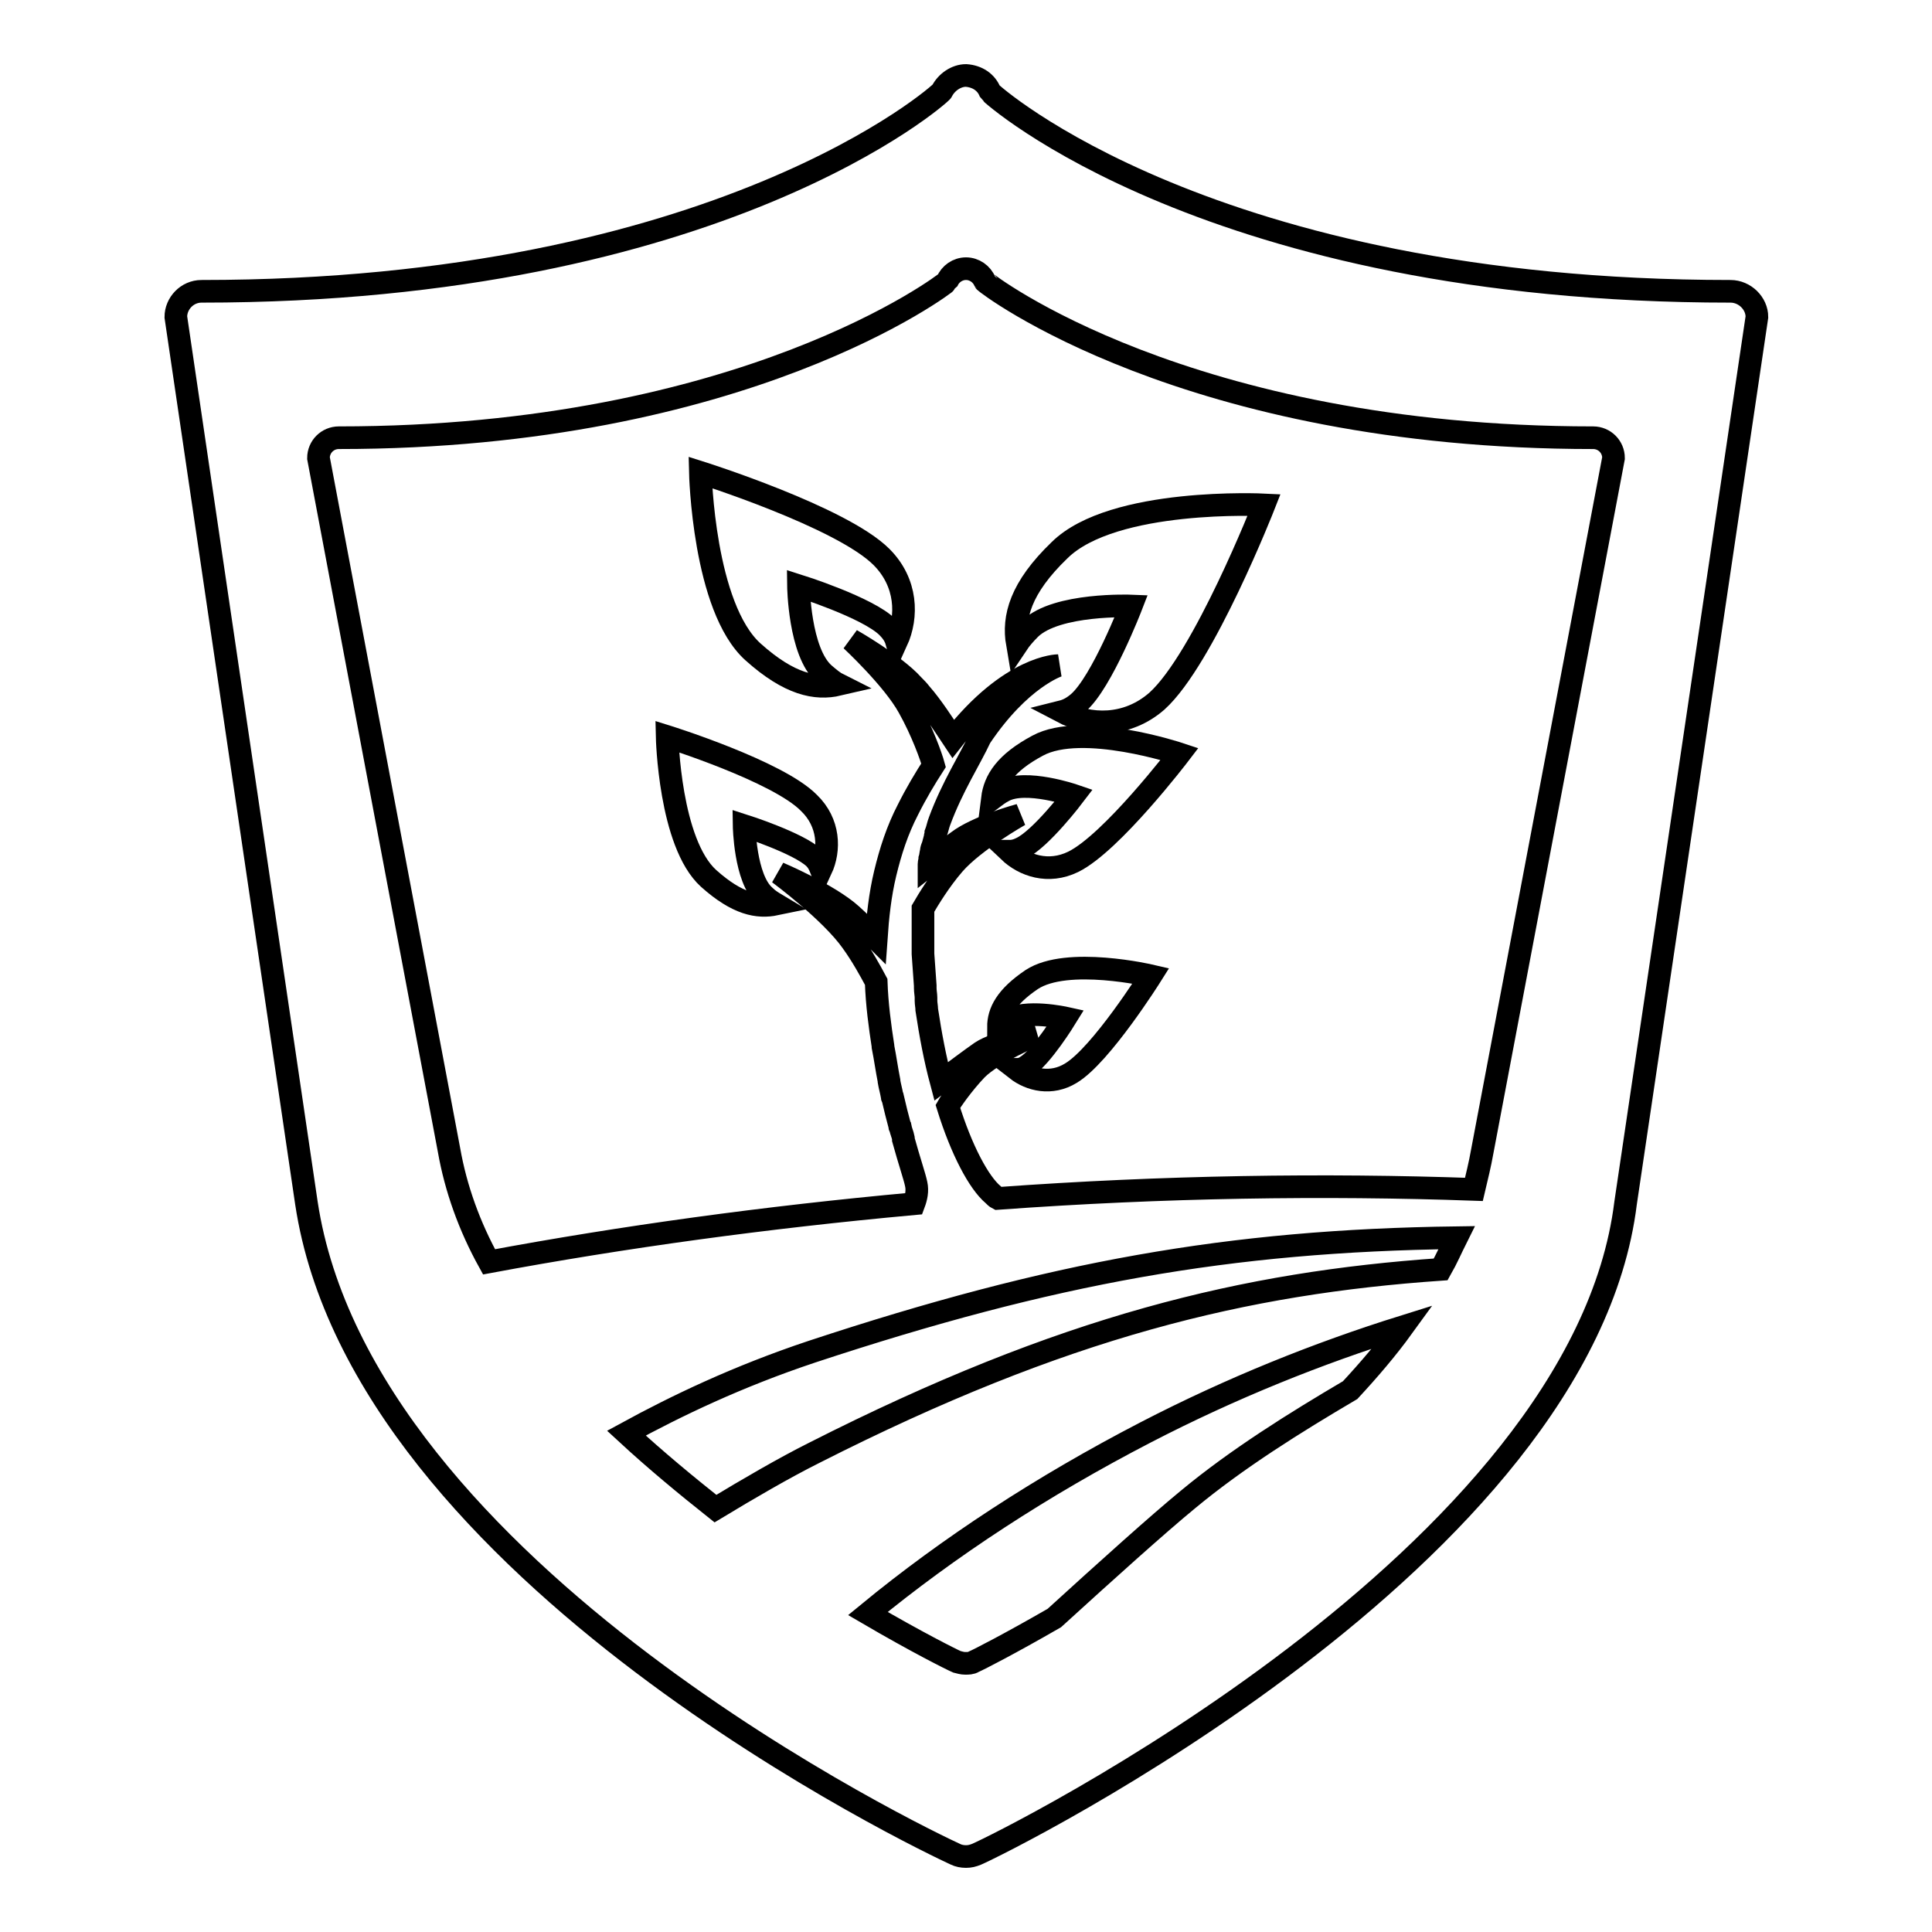
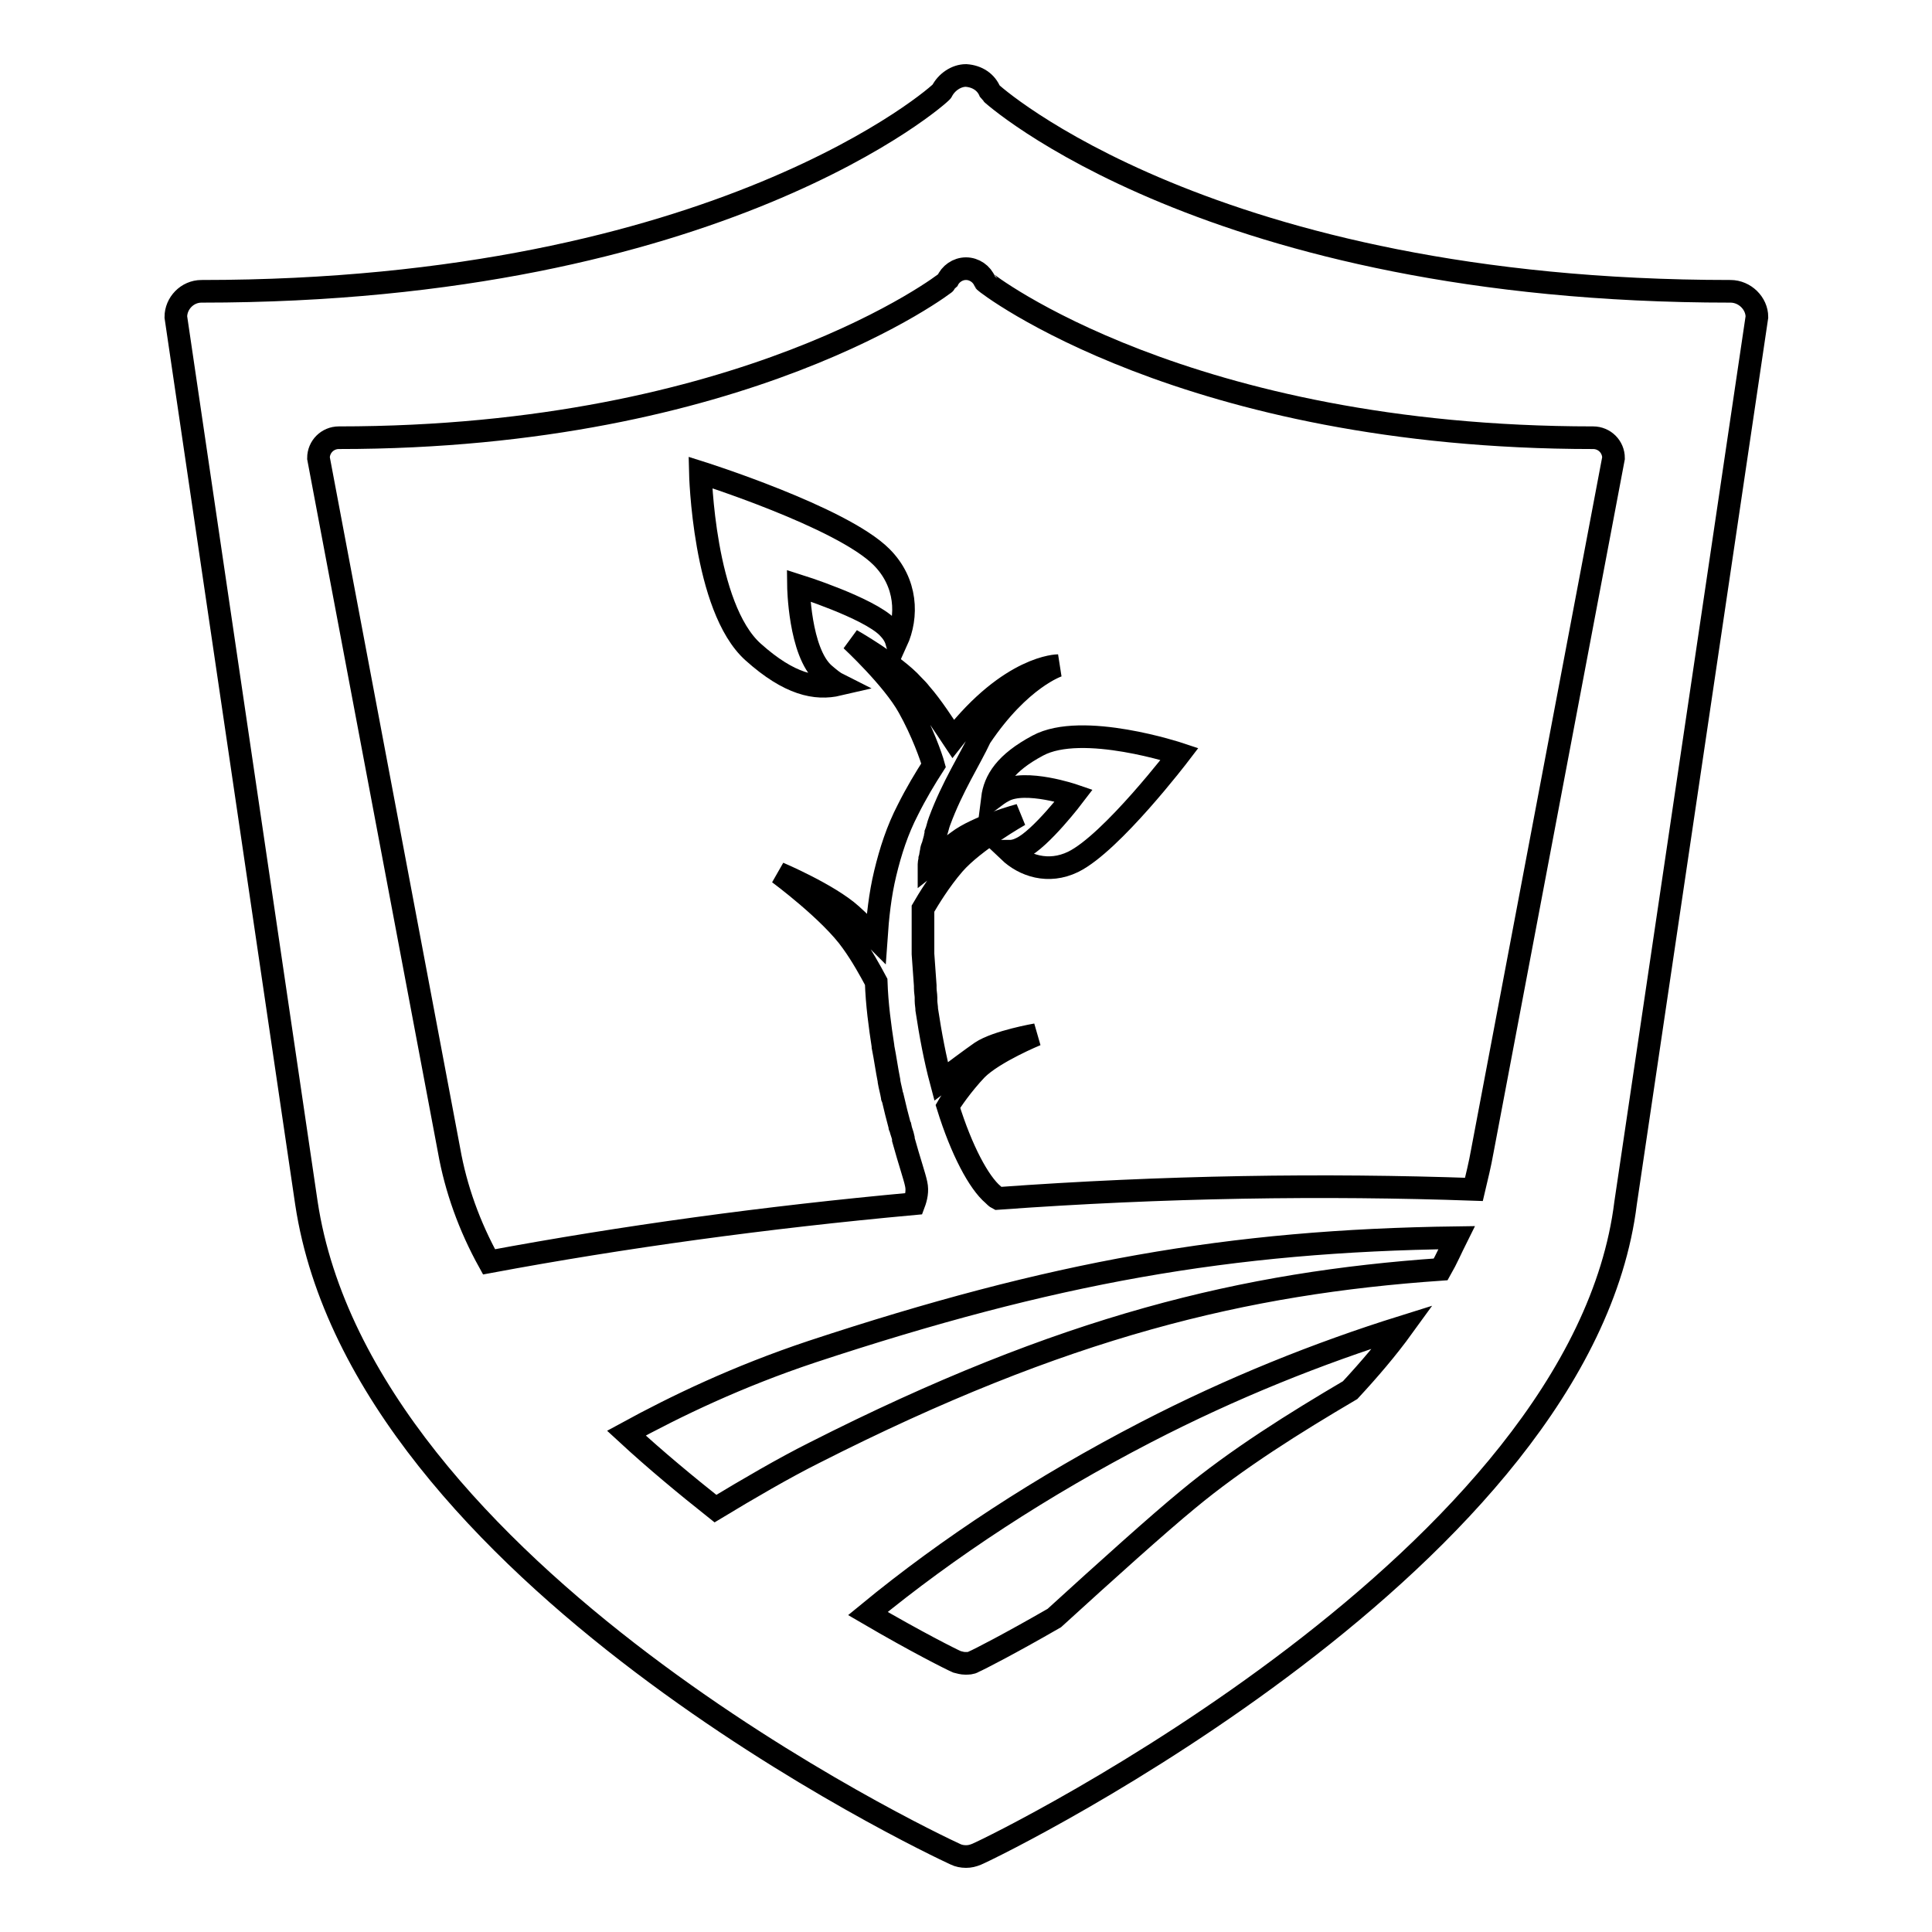
<svg xmlns="http://www.w3.org/2000/svg" version="1.1" x="0px" y="0px" viewBox="0 0 256 256" enable-background="new 0 0 256 256" xml:space="preserve">
  <g>
    <g>
      <path stroke-width="3" fill-opacity="0" stroke="#000000" d="M229.3,38.6c-69,0-98-26.2-98.1-26.4c-0.5-1.3-1.7-2.1-3.2-2.2c0,0,0,0,0,0c-1.3,0-2.6,0.9-3.2,2.1c-0.1,0.3-29.4,26.5-98.1,26.5c-1.9,0-3.4,1.6-3.4,3.4l17.3,117.4c7.4,49.1,82.5,84.7,86,86.3c0.4,0.2,0.9,0.3,1.4,0.3c0.5,0,0.9-0.1,1.4-0.3c3.5-1.5,80.2-39.3,86-86.3l17.4-117.4C232.8,40.2,231.2,38.6,229.3,38.6z M193,164c-0.7,1.4-1.3,2.8-2.1,4.2c-25.9,1.8-49.9,7.5-83,24.3c-4,2-8.8,4.8-13.1,7.4c-3.9-3.1-7.9-6.4-11.8-10c6.6-3.6,14.7-7.5,24.6-10.8C139.4,168.6,162.9,164.4,193,164z M157.4,198.7c-3.9,3.2-10.9,9.5-17.7,15.7c-5.9,3.4-10,5.5-10.7,5.8c-0.3,0.2-0.7,0.2-1.1,0.2c-0.4,0-0.7-0.1-1.1-0.2c-0.7-0.3-5.3-2.6-11.8-6.4c10.7-8.8,23.1-16.9,36.8-24c11.4-5.9,22.9-10.5,34.1-14c-2.1,2.9-4.5,5.7-7,8.4C171.6,188.5,163.9,193.3,157.4,198.7z M196.4,152.6c-0.3,1.7-0.7,3.3-1.1,5c-19.8-0.7-41.1-0.4-63.1,1.2c-0.2-0.1-0.4-0.3-0.6-0.5c-1.9-1.6-4.2-5.9-6-11.7c0.4-0.7,1.9-2.9,3.8-4.9c2.3-2.3,7.9-4.6,7.9-4.6s-5.2,0.9-7.3,2.3c-1.3,0.9-3.7,2.7-5.3,3.9c-0.8-3-1.4-6.2-1.9-9.5c0-0.4-0.1-0.8-0.1-1.2c0-0.1,0-0.3,0-0.4c0-0.4-0.1-0.8-0.1-1.3c0-0.1,0-0.2,0-0.3c-0.1-1.4-0.2-2.8-0.3-4.2c0-0.1,0-0.3,0-0.5c0-0.4,0-0.7,0-1.1c0-0.2,0-0.4,0-0.7c0-0.4,0-0.7,0-1.1c0-0.2,0-0.5,0-0.7c0-0.3,0-0.7,0-1c0-0.3,0-0.5,0-0.8c0,0,0-0.1,0-0.1c0.7-1.2,2.2-3.7,4.1-5.9c2.7-3.1,8.7-6.5,8.7-6.5s-5.6,1.5-8.2,3.5c-1,0.7-2.4,2-3.8,3.1c0,0,0-0.1,0-0.1c0-0.2,0.1-0.5,0.1-0.7c0.1-0.3,0.1-0.6,0.2-1c0-0.2,0.1-0.5,0.2-0.7c0.1-0.4,0.2-0.7,0.3-1.1c0-0.2,0.1-0.4,0.1-0.6c0.2-0.5,0.3-1.1,0.5-1.6c1.7-4.6,4-8.1,5.4-11.1c5.3-7.9,10.3-9.5,10.3-9.5s-6.3,0-13.9,9.7c-1.2-1.8-2.8-4.3-4.3-6c-0.3-0.4-0.7-0.8-1-1.1c-2.4-2.7-8.2-6-8.2-6s5.5,5.1,7.6,8.9c1.8,3.2,3,6.6,3.3,7.7c-1.1,1.7-2.3,3.7-3.4,5.9c-1.4,2.7-2.3,5.5-3,8.4c0,0,0,0,0,0c0,0,0,0,0,0c-0.7,2.9-1,5.8-1.2,8.7c-1.2-1.2-2.4-2.4-3.3-3.2c-3-2.7-9.6-5.5-9.6-5.5s6.9,5.1,9.7,9.1c1.3,1.8,2.4,3.8,3.2,5.3c0.1,3,0.5,5.9,0.9,8.5c0,0,0,0,0,0.1c0.3,1.5,0.5,3,0.8,4.5c0,0,0,0.1,0,0.1c0.1,0.6,0.3,1.3,0.4,1.9c0,0.1,0,0.2,0.1,0.3c0.3,1.3,0.6,2.5,0.9,3.6c0,0.1,0,0.2,0.1,0.3c0.1,0.5,0.3,0.9,0.4,1.4c0,0.1,0,0.1,0,0.2c0.8,2.9,1.5,4.9,1.7,5.9c0.2,0.9,0,1.8-0.3,2.6c-19.7,1.8-38.6,4.4-56.3,7.7c-2.6-4.7-4.4-9.7-5.3-14.8L42.2,60.7c0-1.5,1.2-2.7,2.7-2.7c53.8,0,80.5-20.5,80.6-20.7c0.4-1,1.4-1.7,2.5-1.7h0c1.1,0,2.1,0.7,2.5,1.7c0.1,0.2,26.6,20.7,80.6,20.7c1.5,0,2.7,1.2,2.7,2.7L196.4,152.6z" />
      <path stroke-width="3" fill-opacity="0" stroke="#000000" d="M137.5,98.8c-4.3,2.3-5.7,4.6-6,7c0.4-0.3,0.9-0.7,1.5-1c2.9-1.6,9.3,0.6,9.3,0.6s-4.4,5.8-7,7c-0.6,0.3-1.1,0.4-1.6,0.4c2,1.9,5.2,3,8.5,1.4c5.1-2.5,14.1-14.3,14.1-14.3S143.4,95.6,137.5,98.8z" />
-       <path stroke-width="3" fill-opacity="0" stroke="#000000" d="M140.4,72.9c-5.2,5-6.2,8.9-5.6,12.4c0.4-0.6,1-1.3,1.7-2c3.5-3.4,13.4-3,13.4-3s-3.9,10.1-7,12.8c-0.7,0.6-1.4,1-2.2,1.2c3.6,1.9,8.6,2.1,12.6-1.4c6.2-5.6,14.2-26,14.2-26S147.5,65.9,140.4,72.9z" />
-       <path stroke-width="3" fill-opacity="0" stroke="#000000" d="M88.4,97.6c0,0,0.3,14.1,5.5,18.8c3.8,3.4,6.5,3.9,8.9,3.4c-0.5-0.3-1-0.6-1.5-1.1c-2.6-2.3-2.7-9.3-2.7-9.3s7.2,2.3,9.3,4.3c0.5,0.5,0.7,1,0.9,1.5c1.2-2.6,1.1-6.2-1.6-8.8C103.1,102.2,88.4,97.6,88.4,97.6z" />
      <path stroke-width="3" fill-opacity="0" stroke="#000000" d="M92.8,62.6c0,0,0.4,17.9,7,23.8c4.8,4.3,8.3,5,11.3,4.3c-0.6-0.3-1.2-0.8-1.9-1.4c-3.3-2.9-3.4-11.7-3.4-11.7s9.2,2.9,11.8,5.5c0.6,0.6,1,1.2,1.2,1.9c1.5-3.3,1.4-7.8-2-11.2C111.5,68.5,92.8,62.6,92.8,62.6z" />
-       <path stroke-width="3" fill-opacity="0" stroke="#000000" d="M136.7,129.8c-3.4,2.3-4.4,4.3-4.4,6.3c0.3-0.3,0.7-0.6,1.2-0.9c2.3-1.5,7.7-0.3,7.7-0.3s-3.2,5.2-5.2,6.4c-0.4,0.3-0.9,0.4-1.3,0.4c1.8,1.4,4.6,2.1,7.2,0.5c4-2.4,10.6-12.9,10.6-12.9S141.4,126.7,136.7,129.8z" />
    </g>
  </g>
</svg>